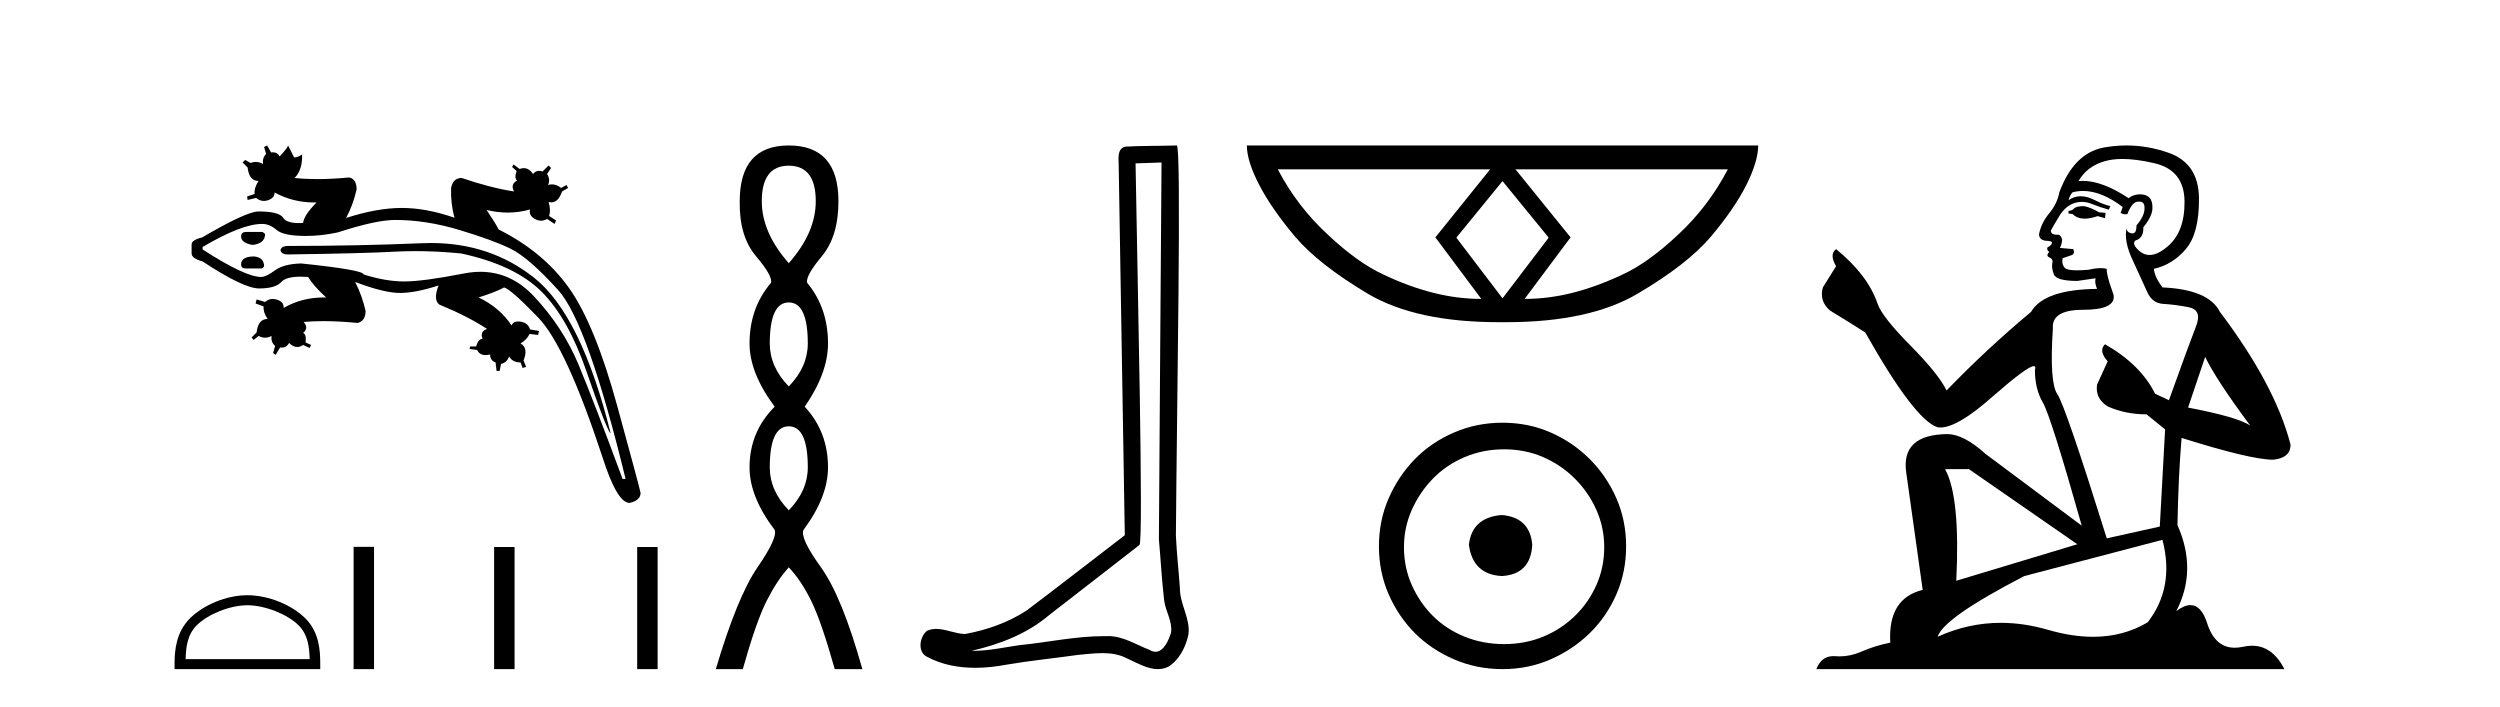
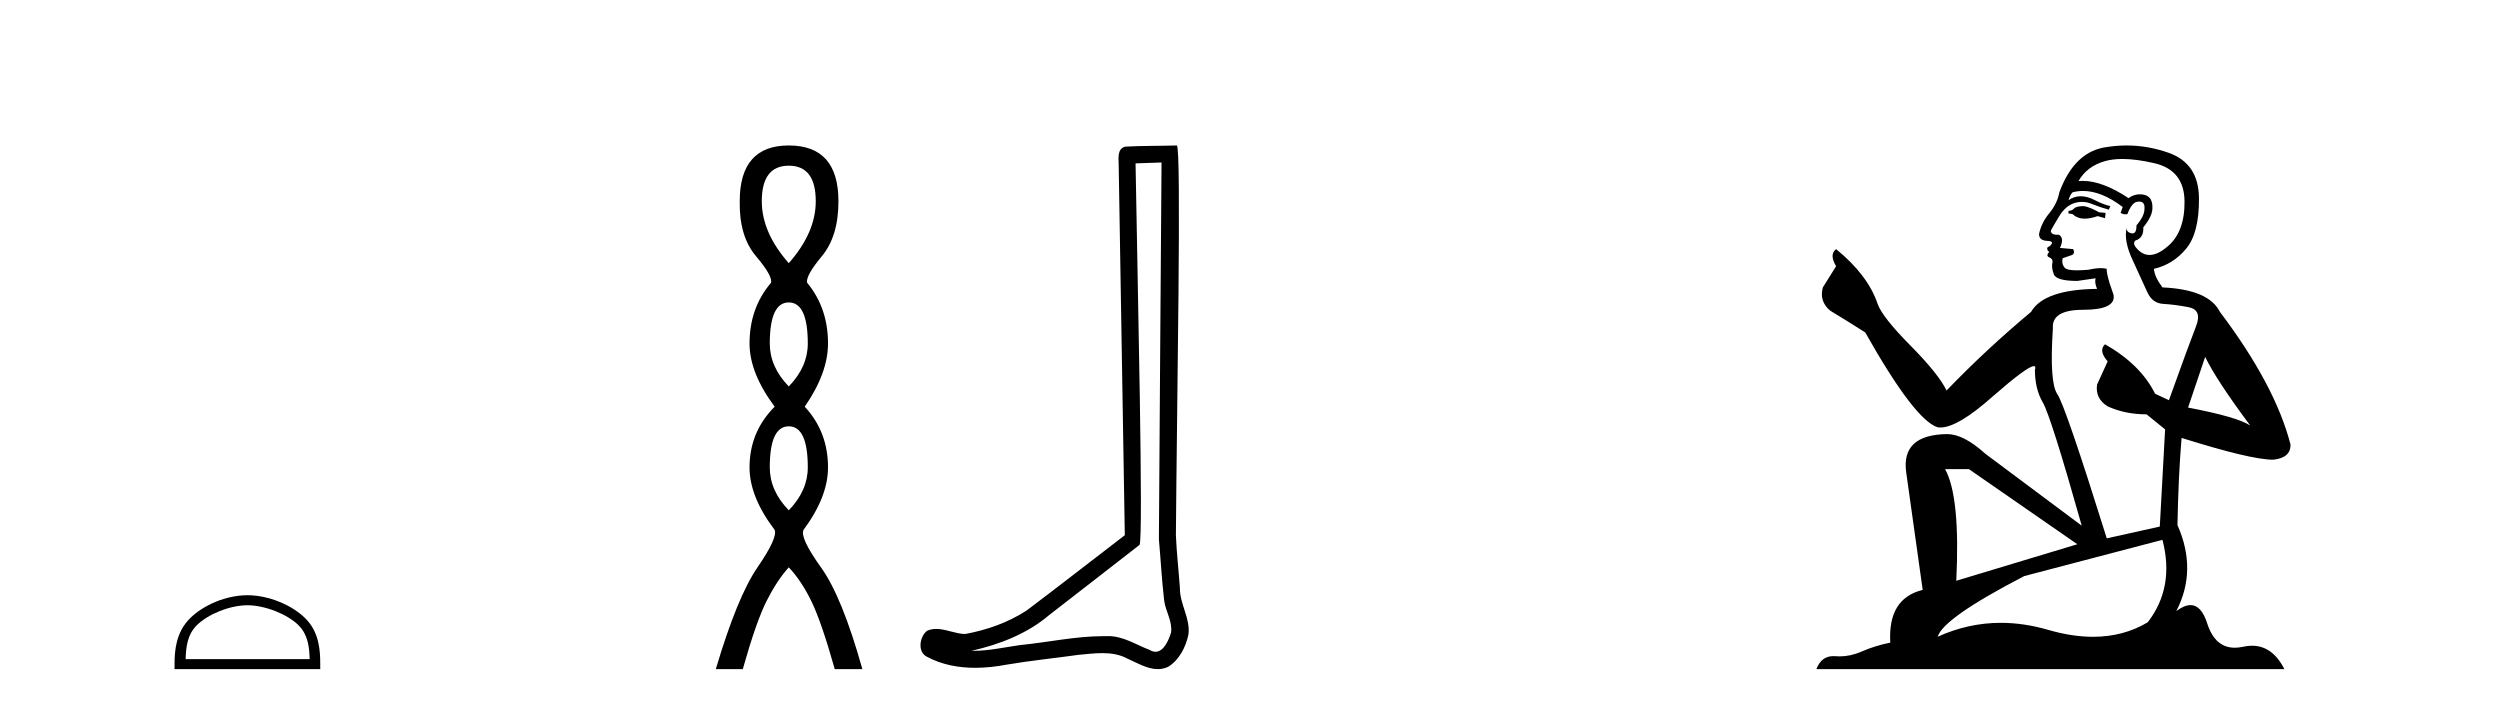
<svg xmlns="http://www.w3.org/2000/svg" width="145.0" height="41.0">
-   <path d="M 26.363 12.63 L 26.363 12.63 Q 26.363 12.63 26.363 12.63 L 26.363 12.63 Q 26.363 12.63 26.363 12.63 ZM 14.274 13.453 Q 13.984 13.453 13.984 13.714 Q 13.984 14.091 14.651 14.207 Q 15.376 14.12 15.376 13.569 L 15.231 13.453 ZM 14.738 14.874 Q 13.984 14.874 13.984 15.338 Q 13.984 15.57 14.245 15.57 L 15.202 15.57 L 15.318 15.454 Q 15.318 14.932 14.738 14.874 ZM 24.995 14.095 Q 24.74 14.095 24.481 14.106 Q 20.712 14.265 16.681 14.265 Q 16.362 14.265 16.275 14.468 L 16.275 14.555 Q 16.362 14.758 16.681 14.758 Q 21.001 14.7 22.843 14.599 Q 23.457 14.565 24.094 14.565 Q 25.37 14.565 26.743 14.7 Q 29.846 15.367 31.397 16.904 Q 32.948 18.441 34.021 21.558 Q 35.094 24.675 35.384 25.11 L 35.413 25.11 Q 33.702 18.267 30.976 16.107 Q 28.438 14.095 24.995 14.095 ZM 22.915 12.757 Q 24.713 12.757 26.641 13.337 Q 28.57 13.917 29.614 14.425 Q 30.657 14.932 32.368 16.817 Q 34.079 18.702 36.283 27.778 L 36.109 27.778 Q 34.456 23.312 33.557 21.152 Q 32.658 18.992 30.976 17.194 Q 29.64 15.765 27.863 15.765 Q 27.405 15.765 26.917 15.86 Q 24.539 16.324 23.452 16.324 Q 22.364 16.324 21.088 15.918 Q 21.088 15.657 17.464 15.28 Q 16.449 15.309 15.941 15.686 Q 15.434 16.063 15.144 16.063 Q 14.216 16.063 11.751 14.468 L 11.751 14.323 Q 14.023 12.989 15.182 12.989 Q 15.207 12.989 15.231 12.989 Q 15.637 12.989 16.043 13.337 Q 16.449 13.685 17.754 13.685 Q 18.624 13.685 19.581 13.482 Q 21.813 12.757 22.915 12.757 ZM 15.492 8.437 L 15.318 8.524 L 15.434 8.93 Q 15.202 9.162 15.26 9.51 Q 15.04 9.391 14.83 9.391 Q 14.68 9.391 14.535 9.452 L 14.216 9.278 L 14.071 9.423 L 14.361 9.713 Q 14.448 10.496 14.999 10.496 Q 14.738 10.873 14.767 11.25 L 14.332 11.395 L 14.361 11.597 L 14.854 11.481 Q 15.067 11.655 15.305 11.655 Q 15.424 11.655 15.55 11.612 Q 15.927 11.481 15.927 11.163 Q 16.979 11.744 18.242 11.744 Q 18.302 11.744 18.363 11.742 L 18.363 11.742 Q 17.638 12.467 17.58 12.931 Q 17.452 12.939 17.337 12.939 Q 16.62 12.939 16.42 12.627 Q 16.188 12.264 14.97 12.264 Q 14.245 12.293 11.722 13.772 Q 11.113 13.917 11.113 14.178 L 11.113 14.7 Q 11.113 14.99 11.751 15.164 Q 14.129 16.73 15.028 16.73 Q 15.985 16.73 16.318 16.353 Q 16.589 16.047 17.444 16.047 Q 17.641 16.047 17.87 16.063 Q 18.16 16.556 18.914 17.252 Q 18.854 17.251 18.796 17.251 Q 17.503 17.251 16.449 17.861 Q 16.478 17.513 16.072 17.382 Q 15.937 17.339 15.814 17.339 Q 15.569 17.339 15.376 17.513 L 14.883 17.368 L 14.825 17.6 L 15.289 17.774 Q 15.26 18.122 15.521 18.499 Q 14.97 18.499 14.883 19.282 L 14.593 19.572 L 14.709 19.717 L 14.999 19.485 Q 15.188 19.586 15.376 19.586 Q 15.565 19.586 15.753 19.485 L 15.753 19.485 Q 15.695 19.833 15.956 20.065 L 15.84 20.471 L 15.985 20.587 L 16.246 20.152 Q 16.3 20.161 16.349 20.161 Q 16.621 20.161 16.768 19.891 Q 17.005 20.127 17.242 20.127 Q 17.411 20.127 17.58 20.007 L 17.957 20.181 L 18.044 20.007 L 17.725 19.862 Q 17.783 19.398 17.58 19.311 Q 17.928 19.021 17.609 18.673 Q 18.142 18.626 18.75 18.626 Q 19.662 18.626 20.741 18.731 Q 21.204 18.615 21.204 18.035 Q 21.001 17.136 20.596 16.353 L 20.596 16.353 Q 22.277 16.991 23.191 16.991 Q 24.104 16.991 25.438 16.556 L 25.438 16.556 Q 25.119 17.368 25.467 17.658 Q 27.149 18.354 28.251 19.079 Q 27.816 19.224 27.99 19.659 Q 27.976 19.657 27.963 19.657 Q 27.749 19.657 27.613 20.094 L 27.265 20.094 L 27.236 20.239 L 27.671 20.297 Q 27.82 20.596 28.159 20.596 Q 28.28 20.596 28.425 20.558 Q 28.425 20.906 28.744 21.022 L 28.802 21.514 L 28.976 21.514 L 29.063 21.109 Q 29.411 21.022 29.527 20.674 Q 29.73 21.022 30.194 21.022 L 30.31 21.34 L 30.513 21.282 L 30.368 20.906 Q 30.657 20.181 30.194 19.92 Q 30.571 19.688 30.715 19.369 L 31.208 19.427 L 31.266 19.195 L 30.744 19.108 Q 30.628 18.731 30.208 18.658 Q 30.124 18.644 30.052 18.644 Q 29.764 18.644 29.672 18.876 Q 28.976 17.832 27.758 17.252 Q 28.773 16.933 29.237 16.672 Q 29.614 16.759 31.223 18.426 Q 32.832 20.094 34.949 26.531 Q 35.79 29.17 36.515 29.17 Q 37.153 29.025 37.153 28.59 Q 37.095 28.271 35.804 23.559 Q 34.514 18.847 33.021 16.73 Q 31.527 14.613 28.918 13.308 Q 28.802 13.047 28.222 12.177 L 28.222 12.177 Q 28.846 12.33 29.45 12.33 Q 30.109 12.33 30.744 12.148 L 30.744 12.148 Q 30.657 12.496 31.02 12.699 Q 31.201 12.801 31.379 12.801 Q 31.556 12.801 31.73 12.699 L 32.165 12.989 L 32.252 12.786 L 31.846 12.525 Q 31.962 12.177 31.817 11.713 L 31.817 11.713 Q 31.902 11.737 31.979 11.737 Q 32.381 11.737 32.6 11.105 L 32.948 10.902 L 32.861 10.728 L 32.542 10.902 Q 32.294 10.694 32.016 10.694 Q 31.904 10.694 31.788 10.728 Q 31.933 10.409 31.73 10.09 L 31.962 9.742 L 31.817 9.597 L 31.469 9.945 Q 31.362 9.909 31.269 9.909 Q 31.059 9.909 30.918 10.09 Q 30.686 9.752 30.378 9.752 Q 30.262 9.752 30.136 9.8 L 29.788 9.539 L 29.701 9.684 L 29.962 9.916 Q 29.817 10.351 29.991 10.467 Q 29.585 10.699 29.817 11.105 Q 28.483 10.902 26.772 10.322 Q 26.279 10.322 26.163 10.902 Q 26.134 11.823 26.363 12.63 L 26.363 12.63 Q 24.728 12.061 23.307 12.061 Q 21.871 12.061 20.074 12.641 Q 20.48 11.887 20.683 10.989 Q 20.683 10.38 20.248 10.293 Q 19.251 10.388 18.401 10.388 Q 17.693 10.388 17.087 10.322 Q 17.551 9.858 17.522 8.959 L 17.522 8.959 Q 17.261 9.133 17.058 9.133 L 16.71 8.437 Q 16.681 8.582 16.217 9.075 Q 16.096 8.833 15.834 8.833 Q 15.782 8.833 15.724 8.843 L 15.492 8.437 Z" style="fill:#000000;stroke:none" />
  <path d="M 14.349 35.105 C 15.388 35.105 16.689 35.639 17.318 36.268 C 17.869 36.819 17.941 37.549 17.961 38.228 L 10.767 38.228 C 10.787 37.549 10.859 36.819 11.41 36.268 C 12.039 35.639 13.31 35.105 14.349 35.105 ZM 14.349 34.523 C 13.116 34.523 11.789 35.093 11.012 35.87 C 10.215 36.668 10.124 37.718 10.124 38.503 L 10.124 38.809 L 18.574 38.809 L 18.574 38.503 C 18.574 37.718 18.514 36.668 17.716 35.87 C 16.939 35.093 15.582 34.523 14.349 34.523 Z" style="fill:#000000;stroke:none" />
-   <path d="M 20.509 31.717 L 20.509 38.809 L 21.694 38.809 L 21.694 31.717 ZM 28.659 31.727 L 28.659 38.809 L 29.845 38.809 L 29.845 31.727 ZM 36.957 31.727 L 36.957 38.809 L 38.142 38.809 L 38.142 31.727 Z" style="fill:#000000;stroke:none" />
  <path d="M 45.749 9.61 Q 47.314 9.61 47.314 11.673 Q 47.314 13.487 45.749 15.265 Q 44.184 13.487 44.184 11.673 Q 44.184 9.61 45.749 9.61 ZM 45.749 17.541 Q 46.852 17.541 46.852 19.924 Q 46.852 21.276 45.749 22.414 Q 44.647 21.276 44.647 19.924 Q 44.647 17.541 45.749 17.541 ZM 45.749 24.726 Q 46.852 24.726 46.852 27.108 Q 46.852 28.46 45.749 29.598 Q 44.647 28.46 44.647 27.108 Q 44.647 24.726 45.749 24.726 ZM 45.749 8.437 Q 42.904 8.437 42.904 11.673 Q 42.868 13.7 43.846 14.856 Q 44.824 16.012 44.718 16.403 Q 43.473 17.862 43.473 19.924 Q 43.473 21.631 44.931 23.588 Q 43.473 25.046 43.473 27.108 Q 43.473 28.816 44.931 30.736 Q 45.109 31.198 43.935 32.906 Q 42.762 34.613 41.517 38.809 L 43.082 38.809 Q 43.864 36.035 44.469 34.844 Q 45.073 33.652 45.749 32.906 Q 46.46 33.652 47.047 34.844 Q 47.634 36.035 48.416 38.809 L 50.017 38.809 Q 48.843 34.613 47.616 32.906 Q 46.389 31.198 46.603 30.736 Q 48.025 28.816 48.025 27.108 Q 48.025 25.046 46.674 23.588 Q 48.025 21.631 48.025 19.924 Q 48.025 17.862 46.816 16.403 Q 46.709 16.012 47.67 14.856 Q 48.63 13.7 48.63 11.673 Q 48.63 8.437 45.749 8.437 Z" style="fill:#000000;stroke:none" />
  <path d="M 67.369 9.424 C 67.319 16.711 67.261 23.997 67.216 31.284 C 67.322 32.464 67.384 33.649 67.521 34.826 C 67.601 35.455 68.012 36.041 67.922 36.685 C 67.789 37.12 67.503 37.802 67.02 37.802 C 66.913 37.802 66.796 37.769 66.669 37.691 C 65.888 37.391 65.143 36.894 64.282 36.894 C 64.234 36.894 64.186 36.895 64.138 36.898 C 64.095 36.898 64.053 36.897 64.01 36.897 C 62.373 36.897 60.764 37.259 59.139 37.418 C 58.251 37.544 57.367 37.747 56.467 37.747 C 56.429 37.747 56.391 37.746 56.353 37.745 C 57.977 37.378 59.582 36.757 60.862 35.665 C 62.605 34.31 64.353 32.963 66.092 31.604 C 66.328 31.314 65.98 16.507 65.862 9.476 C 66.365 9.459 66.867 9.441 67.369 9.424 ZM 68.254 8.437 C 68.254 8.437 68.254 8.437 68.254 8.437 C 67.394 8.465 66.112 8.452 65.255 8.506 C 64.797 8.639 64.877 9.152 64.883 9.52 C 65.002 16.694 65.12 23.868 65.239 31.042 C 63.337 32.496 61.452 33.973 59.539 35.412 C 58.469 36.109 57.231 36.543 55.981 36.772 C 55.423 36.766 54.858 36.477 54.302 36.477 C 54.123 36.477 53.946 36.507 53.769 36.586 C 53.34 36.915 53.192 37.817 53.766 38.093 C 54.631 38.557 55.593 38.733 56.562 38.733 C 57.174 38.733 57.788 38.663 58.382 38.55 C 59.762 38.315 61.156 38.178 62.542 37.982 C 62.998 37.942 63.472 37.881 63.938 37.881 C 64.442 37.881 64.937 37.953 65.393 38.201 C 65.94 38.444 66.545 38.809 67.154 38.809 C 67.358 38.809 67.562 38.768 67.765 38.668 C 68.404 38.27 68.773 37.528 68.928 36.81 C 69.057 35.873 68.424 35.044 68.435 34.114 C 68.363 33.096 68.247 32.08 68.202 31.061 C 68.253 23.698 68.537 8.437 68.254 8.437 Z" style="fill:#000000;stroke:none" />
-   <path d="M 87.146 10.504 L 89.811 13.767 L 89.811 13.801 L 87.146 17.303 L 84.481 13.801 L 84.481 13.767 L 87.146 10.504 ZM 86.429 9.821 L 83.251 13.767 L 85.916 17.337 Q 84.516 17.337 83.115 16.978 Q 81.697 16.62 80.228 15.919 Q 78.742 15.236 76.999 13.596 Q 75.239 11.973 74.112 9.821 ZM 100.215 9.821 Q 99.088 11.973 97.345 13.596 Q 95.603 15.236 94.116 15.919 Q 92.63 16.62 91.229 16.978 Q 89.811 17.337 88.428 17.337 L 91.093 13.767 L 87.898 9.821 ZM 72.318 8.437 Q 72.318 9.342 73.036 10.726 Q 73.753 12.11 75.12 13.733 Q 76.487 15.338 79.322 17.03 Q 82.107 18.687 86.941 18.687 L 87.351 18.687 Q 92.186 18.687 94.988 17.03 Q 97.858 15.338 99.224 13.733 Q 100.591 12.11 101.291 10.726 Q 101.975 9.342 101.975 8.437 Z" style="fill:#000000;stroke:none" />
-   <path d="M 87.101 29.871 C 85.952 29.962 85.316 30.537 85.195 31.595 C 85.347 32.745 85.982 33.35 87.101 33.41 C 88.22 33.35 88.81 32.745 88.871 31.595 C 88.78 30.537 88.19 29.962 87.101 29.871 ZM 87.237 26.06 C 88.054 26.06 88.81 26.211 89.506 26.514 C 90.201 26.816 90.814 27.232 91.343 27.761 C 91.873 28.291 92.289 28.896 92.591 29.576 C 92.894 30.257 93.045 30.975 93.045 31.731 C 93.045 32.518 92.894 33.251 92.591 33.932 C 92.289 34.612 91.873 35.21 91.343 35.724 C 90.814 36.238 90.201 36.639 89.506 36.926 C 88.81 37.214 88.054 37.357 87.237 37.357 C 86.42 37.357 85.657 37.214 84.946 36.926 C 84.235 36.639 83.623 36.238 83.108 35.724 C 82.594 35.21 82.186 34.612 81.883 33.932 C 81.581 33.251 81.43 32.518 81.43 31.731 C 81.43 30.975 81.581 30.257 81.883 29.576 C 82.186 28.896 82.594 28.291 83.108 27.761 C 83.623 27.232 84.235 26.816 84.946 26.514 C 85.657 26.211 86.42 26.06 87.237 26.06 ZM 87.146 24.517 C 86.148 24.517 85.211 24.706 84.333 25.084 C 83.456 25.462 82.7 25.977 82.065 26.627 C 81.43 27.277 80.923 28.034 80.545 28.896 C 80.167 29.758 79.978 30.688 79.978 31.686 C 79.978 32.684 80.167 33.614 80.545 34.476 C 80.923 35.338 81.43 36.087 82.065 36.722 C 82.7 37.357 83.456 37.864 84.333 38.242 C 85.211 38.62 86.148 38.809 87.146 38.809 C 88.145 38.809 89.075 38.62 89.937 38.242 C 90.799 37.864 91.555 37.357 92.205 36.722 C 92.856 36.087 93.37 35.338 93.748 34.476 C 94.126 33.614 94.315 32.684 94.315 31.686 C 94.315 30.688 94.126 29.758 93.748 28.896 C 93.37 28.034 92.856 27.277 92.205 26.627 C 91.555 25.977 90.799 25.462 89.937 25.084 C 89.075 24.706 88.145 24.517 87.146 24.517 Z" style="fill:#000000;stroke:none" />
  <path d="M 120.861 11.955 Q 120.434 11.955 120.297 12.091 Q 120.178 12.228 119.973 12.228 L 119.973 12.382 L 120.212 12.416 Q 120.477 12.681 120.916 12.681 Q 121.242 12.681 121.664 12.535 L 122.091 12.655 L 122.125 12.348 L 121.749 12.313 Q 121.202 12.006 120.861 11.955 ZM 123.098 9.22 Q 123.887 9.22 124.927 9.46 Q 126.686 9.853 126.703 11.681 Q 126.72 13.492 125.678 14.329 Q 125.127 14.788 124.675 14.788 Q 124.286 14.788 123.97 14.449 Q 123.662 14.141 123.85 13.953 Q 124.346 13.8 124.312 13.185 Q 124.841 12.535 124.841 12.074 Q 124.874 11.27 124.103 11.27 Q 124.071 11.27 124.038 11.271 Q 123.697 11.305 123.457 11.493 Q 121.946 10.491 120.797 10.491 Q 120.673 10.491 120.553 10.503 L 120.553 10.503 Q 121.049 9.631 122.108 9.341 Q 122.54 9.22 123.098 9.22 ZM 127.899 20.701 Q 128.565 22.068 130.513 24.682 Q 129.778 24.186 126.908 23.639 L 127.899 20.701 ZM 120.816 11.076 Q 121.893 11.076 123.116 12.006 L 122.996 12.348 Q 123.14 12.431 123.275 12.431 Q 123.333 12.431 123.389 12.416 Q 123.662 11.698 124.004 11.698 Q 124.045 11.693 124.082 11.693 Q 124.411 11.693 124.38 12.108 Q 124.38 12.535 123.919 13.065 Q 123.919 13.538 123.689 13.538 Q 123.653 13.538 123.611 13.526 Q 123.304 13.458 123.355 13.185 L 123.355 13.185 Q 123.15 13.953 123.714 15.132 Q 124.26 16.328 124.551 16.96 Q 124.841 17.592 125.473 17.626 Q 126.105 17.66 126.925 17.814 Q 127.745 17.968 127.37 18.925 Q 126.994 19.881 125.798 23.212 L 124.995 22.837 Q 124.158 21.145 122.091 19.967 L 122.091 19.967 Q 121.698 20.342 122.245 20.957 L 121.63 22.307 Q 121.51 23.11 122.245 23.571 Q 123.27 24.032 124.5 24.032 L 125.576 24.904 L 125.268 30.541 L 122.193 31.224 Q 119.785 23.52 119.323 22.854 Q 118.862 22.187 119.067 19.044 Q 118.982 17.968 120.827 17.968 Q 122.74 17.968 122.586 17.097 L 122.347 16.396 Q 122.159 15.747 122.193 15.593 Q 122.043 15.552 121.843 15.552 Q 121.544 15.552 121.134 15.645 Q 120.747 15.679 120.466 15.679 Q 119.904 15.679 119.768 15.542 Q 119.563 15.337 119.631 14.978 L 120.178 14.79 Q 120.365 14.688 120.246 14.449 L 119.477 14.38 Q 119.75 13.8 119.409 13.612 Q 119.358 13.615 119.312 13.615 Q 118.948 13.615 118.948 13.373 Q 119.067 13.15 119.426 12.553 Q 119.785 11.955 120.297 11.784 Q 120.527 11.71 120.754 11.71 Q 121.049 11.71 121.339 11.835 Q 121.852 12.04 122.313 12.16 L 122.398 11.955 Q 121.971 11.852 121.51 11.613 Q 121.066 11.382 120.681 11.382 Q 120.297 11.382 119.973 11.613 Q 120.058 11.305 120.212 11.152 Q 120.508 11.076 120.816 11.076 ZM 114.198 27.21 L 120.485 31.566 L 113.464 33.684 Q 113.703 28.816 112.815 27.21 ZM 125.422 31.31 Q 126.14 34.06 124.568 36.093 Q 123.16 36.934 121.398 36.934 Q 120.188 36.934 118.811 36.537 Q 117.399 36.124 116.048 36.124 Q 114.16 36.124 112.388 36.93 Q 112.695 35.854 117.41 33.411 L 125.422 31.31 ZM 123.344 8.437 Q 122.796 8.437 122.245 8.521 Q 120.331 8.743 119.443 11.152 Q 119.323 11.801 118.862 12.365 Q 118.401 12.911 118.264 13.578 Q 118.264 13.953 118.743 13.97 Q 119.221 13.988 118.862 14.295 Q 118.708 14.329 118.743 14.449 Q 118.76 14.568 118.862 14.603 Q 118.64 14.842 118.862 14.927 Q 119.101 15.03 119.033 15.269 Q 118.982 15.525 119.118 15.901 Q 119.255 16.294 120.485 16.294 L 121.544 16.14 L 121.544 16.14 Q 121.476 16.396 121.63 16.755 Q 118.555 16.789 117.803 18.087 Q 115.223 20.24 112.9 22.649 Q 112.439 21.692 110.799 20.035 Q 109.176 18.395 108.903 17.626 Q 108.339 15.952 106.494 14.449 Q 106.084 14.756 106.494 15.44 L 105.725 16.67 Q 105.503 17.472 106.152 18.019 Q 107.143 18.617 108.185 19.283 Q 111.055 24.374 112.388 24.784 Q 112.461 24.795 112.541 24.795 Q 113.555 24.795 115.582 22.99 Q 117.59 21.235 117.964 21.235 Q 118.096 21.235 118.025 21.453 Q 118.025 22.563 118.486 23.349 Q 118.948 24.135 120.741 30.49 L 115.155 26.322 Q 113.891 25.177 112.934 25.177 Q 110.252 25.211 110.56 27.398 L 111.516 34.214 Q 109.483 34.709 109.637 37.272 Q 108.715 37.46 107.946 37.801 Q 107.325 38.07 106.692 38.07 Q 106.559 38.07 106.426 38.058 Q 106.379 38.055 106.335 38.055 Q 105.638 38.055 105.349 38.809 L 132.494 38.809 Q 131.802 37.452 130.618 37.452 Q 130.371 37.452 130.103 37.511 Q 129.844 37.568 129.614 37.568 Q 128.473 37.568 128.019 36.161 Q 127.682 35.096 127.047 35.096 Q 126.685 35.096 126.225 35.444 Q 127.455 33.069 126.293 30.456 Q 126.345 27.62 126.532 25.399 Q 130.547 26.663 131.845 26.663 Q 132.853 26.561 132.853 25.792 Q 131.965 22.341 128.753 18.087 Q 128.104 16.789 125.422 16.67 Q 124.961 16.055 124.927 15.593 Q 126.037 15.337 126.789 14.432 Q 127.557 13.526 127.54 11.493 Q 127.523 9.478 125.781 8.863 Q 124.574 8.437 123.344 8.437 Z" style="fill:#000000;stroke:none" />
</svg>